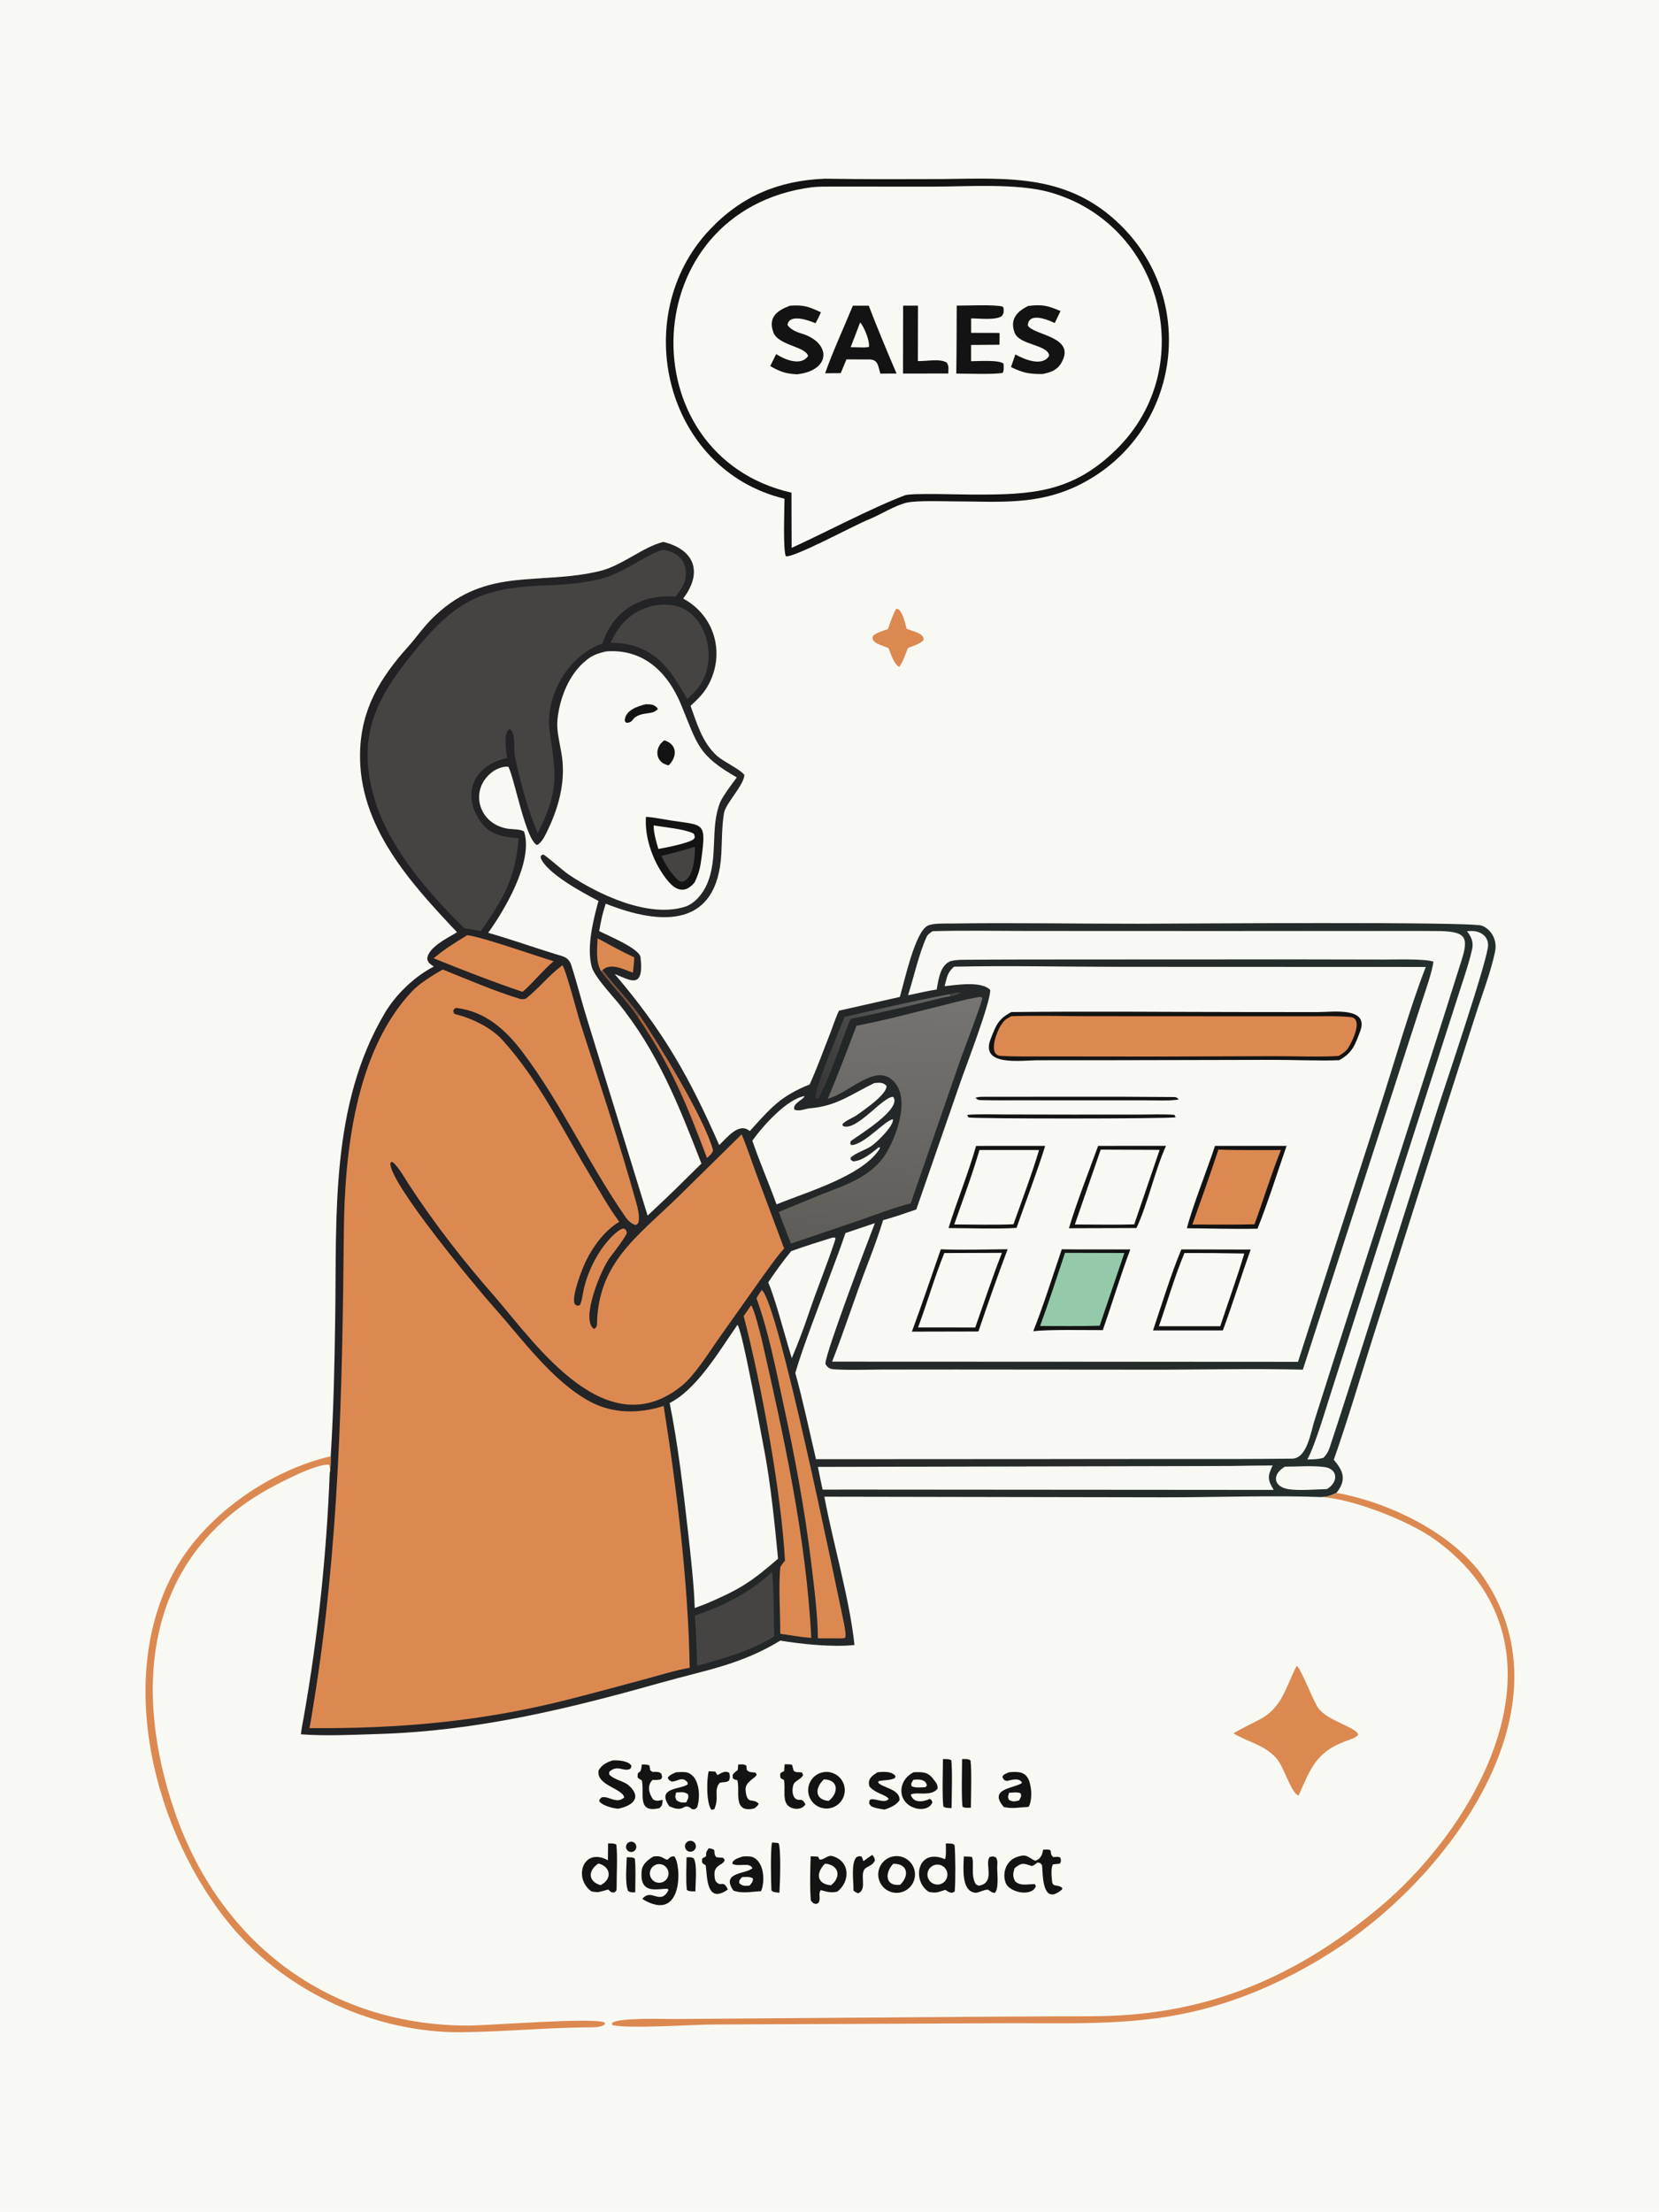
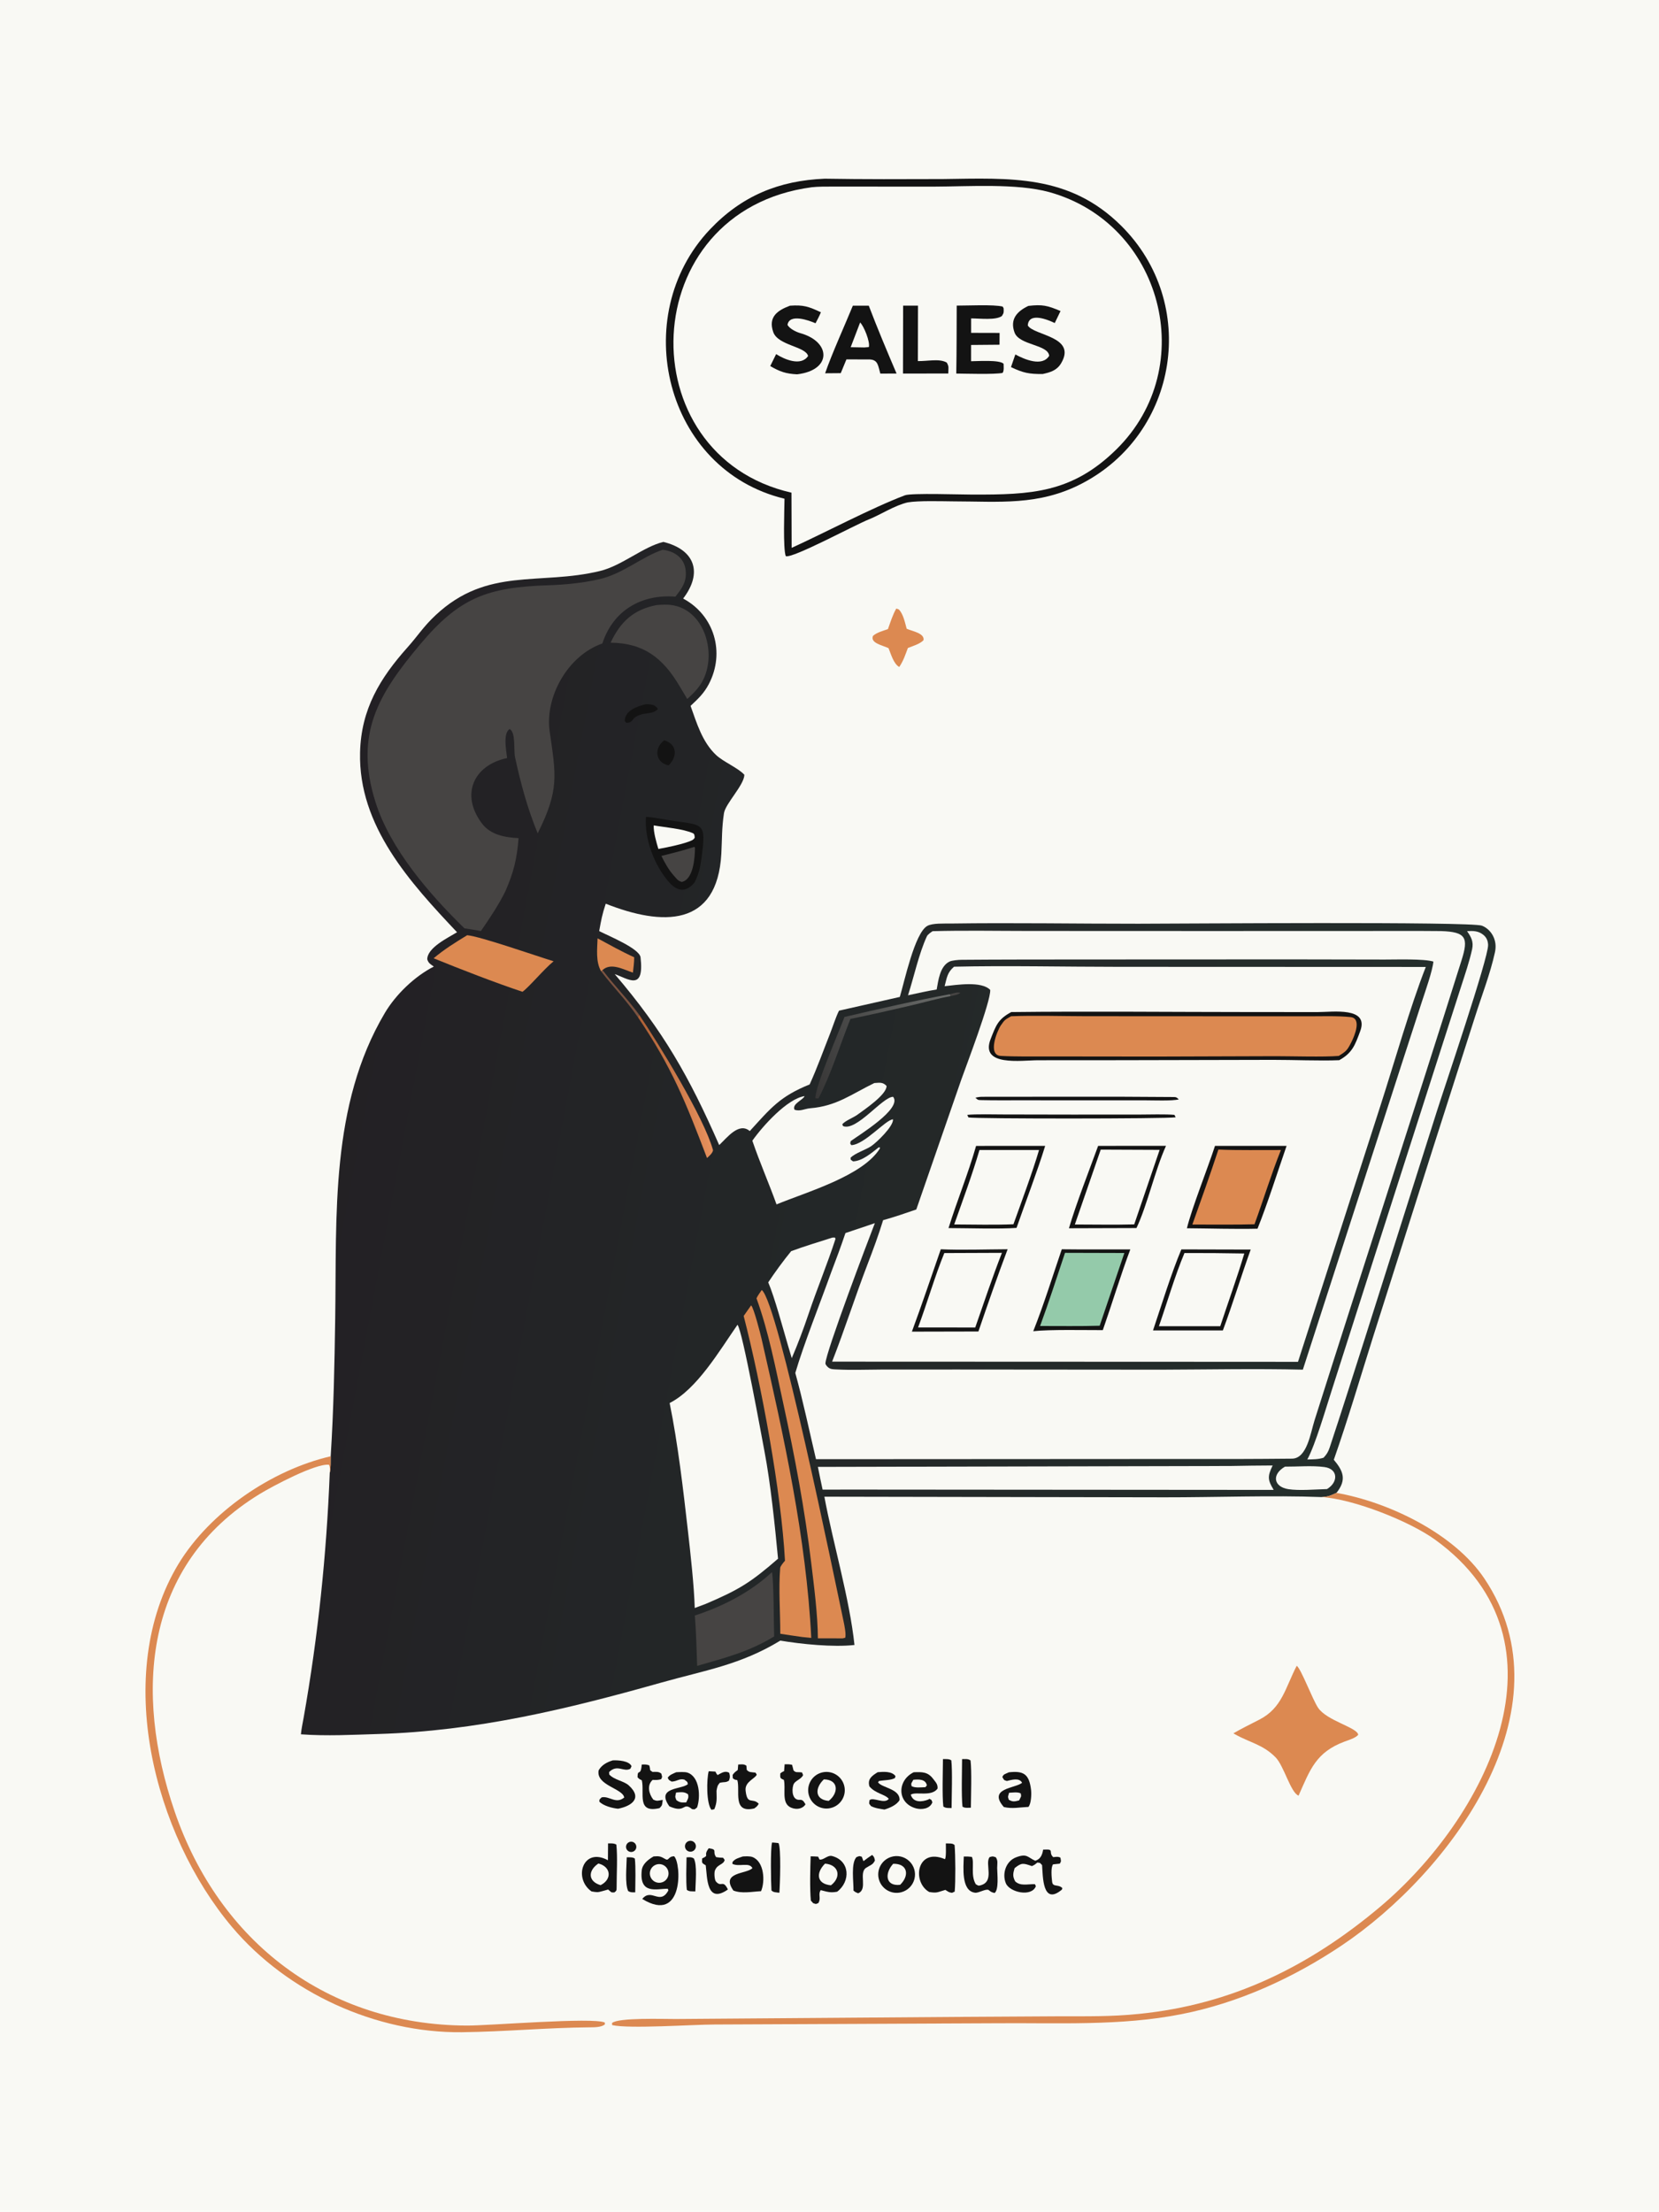
<svg xmlns="http://www.w3.org/2000/svg" width="1024" height="1365" viewBox="0 0 1024 1365">
  <path fill="#F9F9F4" d="M0 0L1024 0L1024 1365L0 1365L0 0Z" />
  <defs>
    <linearGradient id="gradient_0" gradientUnits="userSpaceOnUse" x1="181.139" y1="680.094" x2="878.712" y2="811.93">
      <stop offset="0" stop-color="#232024" />
      <stop offset="1" stop-color="#242F2C" />
    </linearGradient>
  </defs>
  <path fill="url(#gradient_0)" d="M409.487 334.462C428.945 339.257 433.877 353.47 421.663 369.419C440.911 379.723 447.698 402.716 437.535 422.162C434.51 427.951 430.92 431.273 426.242 435.652C430.09 446.349 433.418 457.866 441.971 465.957C446.453 470.197 455.661 473.962 459.452 478.182C459.325 484.496 447.772 495.971 446.865 501.867C445.457 511.02 445.692 518.512 445.239 526.862C442.763 572.516 408.711 571.518 373.882 557.747C371.735 564.236 371.038 567.919 369.845 574.66C375.978 577.767 394.747 585.452 395.371 590.852C397.826 612.122 387.603 603.982 379.434 601.209C409.404 636.351 425.307 664.316 443.914 706.706C448.775 702.153 456.129 692.366 462.791 698.076C475.855 683.737 481.371 676.74 499.753 669.278C504.413 659.043 508.191 648.435 512.32 637.988C513.985 633.773 515.923 627.636 517.869 623.764L555.402 615.287C558.249 605.827 564.59 575.811 572.365 571.458C575.591 569.651 582.872 570.038 586.592 569.984C625.252 569.427 663.999 570.126 702.666 570.101C726.963 570.086 907.944 568.652 914.746 571.32C918.099 572.636 920.772 575.493 922.099 578.811C923.28 581.766 923.396 584.735 922.719 587.825C919.838 600.962 914.612 614.369 910.536 627.231L884.692 708.017L847.424 825.385C839.597 850.261 831.881 876.423 823.281 900.937C829.245 908.011 831.303 913.363 824.907 921.371C821.122 923.078 819.977 923.724 815.692 923.958C785.498 922.8 749.602 924.152 718.868 924.107L508.832 923.727C514.112 952.2 524.365 986.519 527.418 1015.25C514.247 1016.72 494.662 1014.73 481.653 1012.55C456.815 1027.64 435.218 1030.82 407.919 1038.53C349.895 1054.91 294.077 1068.36 233.449 1070.19C217.594 1070.67 201.751 1071.55 185.736 1070.38C186.046 1067.01 186.852 1063.32 187.449 1059.94C196.299 1009.95 201.535 959.739 203.539 908.969C204.218 906.655 204.086 901.423 204.117 898.787C205.936 870.23 206.472 842.2 206.902 813.624C207.859 749.92 203.784 682.136 237.531 625.196C244.307 613.763 255.886 602.617 267.777 596.539C265.616 594.992 264.544 594.574 263.72 592.083C263.726 584.855 276.448 578.838 282.103 575.363C253.134 544.692 221.169 509.792 222.246 464.428C222.882 437.658 234.563 418.542 251.56 399.51C258.025 392.272 261.233 386.842 268.833 379.715C300.867 349.675 333.035 361.49 370.457 352.375C383.89 349.103 397.266 337.313 409.487 334.462Z" />
-   <path fill="#DC8951" d="M347.12 595.757C349.13 597.836 356.668 626.719 358.257 631.639C370.184 668.551 382.448 705.41 392.865 742.783C393.763 746.004 394.695 750.071 394.243 753.435C393.936 755.279 393.799 755.106 392.501 756.037C390.111 755.629 387.677 753.388 386.302 751.415C363.285 718.36 346.562 680.993 322.187 648.862C312.007 635.443 299.589 624.452 282.303 622.149C280.816 621.95 280.782 622.471 279.855 623.426C279.943 624.504 279.769 625.646 281.233 626.002C291.299 628.449 303.097 634.154 310.094 641.857C332.571 666.6 347.32 697.363 364.5 725.767C370.307 735.367 375.501 745.015 382.242 754.052C373.334 759.438 366.252 768.911 361.744 778.132C359.311 783.107 352.845 799.535 354.616 804.663C356.492 806.177 355.45 805.868 357.843 805.629C359.379 802.699 359.692 798.088 360.551 794.624C362.785 785.616 367.089 776.449 372.634 769.016C374.959 765.9 381.027 758.749 384.907 758.188C386.83 759.326 386.136 758.533 386.935 760.75C386.794 762.609 379.028 772.818 376.747 775.706C371.221 782.703 357.938 814.761 366.692 820.206C367.697 819.6 368.462 818.738 368.483 817.456C369.085 779.866 392.689 763.694 417.522 739.69L457.755 700.112C460.656 706.715 464.136 717.241 466.728 724.272L483.989 770.55C478.371 776.904 473.115 784.618 468.127 791.532L443.155 826.785C437.32 835.173 428.755 848.793 421.059 855.085C374.761 892.936 331.63 830.912 305.994 800.936C286.539 778.87 268.097 755.251 252.068 730.568C250.014 727.405 244.894 718.364 241.853 717.021L240.959 717.828C239.989 729.778 294.042 794.707 305.128 807.134C322.315 826.401 340.976 852.525 364.159 865.005C378.404 872.672 394.678 872.531 409.627 867.723C417.713 918.599 424.913 977.895 425.696 1029.31C417.284 1030.75 406.413 1034.1 398.012 1036.37C381.949 1040.71 366 1045.04 349.867 1049.12C296.492 1062.64 245.749 1066.96 190.964 1066.57C192.013 1061.81 192.694 1056.79 193.489 1051.96C209.353 955.183 211.311 858.314 212.227 760.361C212.678 712.18 219.095 649.201 254.299 611.843C259.191 606.653 267.027 602.006 273.242 598.355C287.587 604.068 306.142 612.105 321.136 616.534C321.881 616.754 324 616.804 324.7 616.245C333.084 609.552 338.191 602.444 347.12 595.757Z" />
  <path fill="#F9F9F4" d="M588.869 596.63C621.348 595.868 657.444 596.712 690.193 596.708L880.056 596.779C870.489 621.068 860.432 656.503 852.11 682.255L801.175 840.5L775 840.474L513.615 840.368C521.347 820.667 527.855 800.109 535.466 780.311C538.852 771.503 542.36 762.028 545.093 753.056C551.925 751.194 558.875 748.761 565.575 746.463L593.284 666.504C596.406 657.665 611.585 618.037 611.209 610.967C605.799 605.317 590.27 607.898 583.061 608.656C584.475 603.293 584.678 600.227 588.869 596.63Z" />
  <path fill="#131313" d="M624.216 624.625C673.031 624.068 723.133 624.6 772.046 624.615L813.34 624.639C822.533 624.648 845.241 621.217 839.559 636.465C836.415 644.905 834.784 649.808 826.626 654.327C814.945 654.827 797.955 654.103 785.711 654.127L691.182 654.334L640.909 654.366C630.366 654.364 604.696 658.44 611.483 641.202C614.761 632.875 615.991 629.004 624.216 624.625Z" />
  <path fill="#DC8951" d="M624.102 627.212C637.999 626.604 655.82 627.173 670.094 627.182L761.272 627.231L808.248 627.246C816.468 627.236 825.533 626.911 833.602 627.725C840.713 628.443 835.971 639.508 834.248 642.927C831.602 648.176 831.077 648.737 826.338 651.681C817.554 652.46 796.85 651.846 787.41 651.853L712.994 652.092L647.686 652.019C637.893 651.991 627.27 652.221 617.712 651.677C609.459 651.207 615.342 636.414 617.761 632.833C620.193 629.233 620.497 629.271 624.102 627.212Z" />
  <path fill="#131313" d="M749.948 707.201L794.126 707.219C788.578 723.216 782.382 742.882 776.186 758.323C762.374 758.643 746.578 758.15 732.611 758.048C735.655 745.564 745.491 720.93 749.948 707.201Z" />
  <path fill="#DC8951" d="M752.039 709.488C764.139 709.999 778.367 709.719 790.627 709.765C784.591 724.852 779.904 740.341 774.323 755.598C761.754 755.935 748.59 755.765 735.966 755.76C741.483 740.307 746.905 725.072 752.039 709.488Z" />
  <path fill="#131313" d="M729.185 771.103L771.979 771.206C766.06 787.648 760.842 804.902 754.795 821.115L711.683 821.121C716.871 805.712 723.03 785.658 729.185 771.103Z" />
  <path fill="#F9F9F4" d="M731.101 773.338C743.492 773.31 755.635 773.39 768.023 773.63C763.864 787.718 757.833 804.349 753.188 818.514L715.33 818.521C720.38 804.003 725.179 787.404 731.101 773.338Z" />
  <path fill="#131313" d="M602.48 707.23L645.116 707.219C640.275 722.999 632.988 741.891 627.443 757.826C617.285 758.615 596.153 757.96 585.464 757.946C590.749 740.982 597.58 724.434 602.48 707.23Z" />
  <path fill="#F9F9F4" d="M604.559 709.763L641.343 709.756C637.526 722.883 630.205 742.531 625.536 755.586C614.031 756.08 600.654 755.745 588.973 755.695C594.215 740.849 600.204 724.775 604.559 709.763Z" />
  <path fill="#131313" d="M655.375 771.029C669.386 771.201 683.638 771.089 697.67 771.112C691.708 786.968 686.371 804.722 680.701 820.923C669.767 820.955 647.789 820.438 637.758 821.597C644.063 805.839 649.846 787.274 655.375 771.029Z" />
  <path fill="#94CAAA" d="M657.368 773.226L693.995 773.326L678.76 818.212C666.931 818.582 653.901 818.361 641.981 818.381C647.393 803.718 652.389 788.102 657.368 773.226Z" />
  <path fill="#131313" d="M677.81 707.208L719.706 707.184C712.871 722.297 708.184 743.756 701.47 757.928L659.79 758.056C664.18 743.082 672.348 722.203 677.81 707.208Z" />
  <path fill="#F9F9F4" d="M679.411 709.524L715.775 709.675L700.086 755.662C688.349 755.993 675.277 755.726 663.438 755.727L679.411 709.524Z" />
  <path fill="#131313" d="M580.701 771.024C592.817 771.616 609.487 771.056 621.945 771.009C615.791 787.305 609.521 805.293 603.915 821.761L562.86 821.851C569.023 805.197 574.845 787.829 580.701 771.024Z" />
  <path fill="#F9F9F4" d="M582.865 773.362L618.425 773.226C612.594 788.168 607.234 804.142 601.954 819.307L566.67 819.271C572.116 804.701 577.158 787.259 582.865 773.362Z" />
  <path fill="#131313" d="M597.031 688.076C601.799 687.51 614.16 687.809 619.534 687.818L661.988 687.897L703.416 687.879C708.783 687.871 719.919 687.55 724.924 688.075L725.662 689.576C720.236 690.542 601.733 690.555 597.765 689.656L597.031 688.076Z" />
  <path fill="#131313" d="M602.068 677.497C603.274 677.156 604.944 676.919 606.212 676.92C645.337 676.939 684.482 676.712 723.603 677.059C725.923 677.079 725.981 677.033 727.605 678.492C723.807 679.576 711.429 679.093 706.89 679.093L669.82 679.084L627.825 679.072C620.636 679.073 613.292 679.139 606.111 678.973C603.45 678.911 603.77 678.969 602.068 677.497Z" />
  <path fill="#F9F9F4" d="M575.658 574.702C594.838 574.159 615.535 574.558 634.852 574.564L743.996 574.606L840.432 574.582C856.756 574.583 873.12 574.481 889.438 574.641C904.979 575.11 906.49 578.815 902.16 592.559C872.293 687.354 841.423 781.848 811.389 876.587C808.894 884.455 806.753 900.176 797.46 900.254C786.162 900.35 774.828 900.456 763.524 900.47L696.267 900.478L503.661 900.587C499.594 883.349 495.6 864.282 490.888 847.364C496.031 829.8 506.474 803.574 512.897 785.628C516.046 777.344 519.018 769.431 521.844 761.014L539.992 754.914C535.453 766.553 509.843 834.233 509.486 841.403C509.447 842.189 510.478 843.277 511.047 843.796C512.545 845.164 514.457 845.088 516.379 845.191C525.381 845.676 534.557 845.291 543.584 845.264L590.529 845.235L716.672 845.339C745.378 845.252 775.564 844.635 804.171 845.324L865.217 656.547L877.746 617.927C879.714 611.881 884.224 599.151 884.746 593.466C878.77 591.642 861.699 592.238 854.676 592.219L797.37 592.113L662.869 592.172C639.764 592.207 616.652 592.181 593.55 592.371C591.652 592.387 587.587 592.702 585.982 593.508C580.129 596.448 579.183 605.088 578.151 610.692C572.353 611.611 566.234 613.034 560.463 614.264C564.128 602.903 567.166 588.561 572.101 577.877C572.623 576.747 574.567 575.404 575.658 574.702Z" />
-   <path fill="#F9F9F4" d="M373.985 402.052C397.004 400.161 412.112 414.868 420.348 434.796C430.803 460.092 430.716 465.929 454.782 479.813C452.143 483.386 445.969 491.555 444.504 495.18C438.119 510.977 443.538 529.577 436.294 545.853C433.75 551.57 428.947 557.655 422.804 559.613C400.46 566.737 369.371 552.197 350.888 539.665C347.03 537.049 337.34 528.24 335.209 527.321L333.823 528.187L333.767 529.609C337.968 539.416 360.058 551.126 369.402 556.036C366.143 567.927 362.067 584.203 365.14 596.336C366.697 602.487 376.639 612.975 381.105 618.43C405.846 648.654 419.015 682.269 432.949 718.12L420.912 729.985C414.012 736.879 406.831 743.558 399.73 750.25L362.763 630.234C359.183 618.856 356.313 607.225 352.674 595.841C350.993 590.583 347.66 590.341 342.637 588.787C328.856 584.523 315.192 579.655 301.306 575.706C310.494 563.064 329.444 532.098 323.527 513.366C322.426 511.758 315.858 511.803 313.792 511.514C295.344 508.939 289.053 487.244 304.239 476.135C306.384 474.565 310.973 472.675 313.813 473.256C317.636 480.783 324.444 518.212 331.414 521.511C334.642 520.274 337.249 514.078 338.692 511.003C345.586 496.343 349.498 480.041 346.363 463.897C345.248 457.269 343.39 450.552 344.122 443.759C345.539 430.628 351.209 416.206 361.652 407.652C365.779 404.271 368.939 403.275 373.985 402.052Z" />
  <path fill="#131313" d="M398.701 504.139C403.48 504.412 409.589 505.693 413.972 506.364C434.37 509.487 435.955 507.171 433.024 529.323C432.196 535.583 431.55 538.689 428.749 544.583C423.294 551.207 417.803 550.209 412.474 543.923C403.711 533.584 397.732 517.754 398.701 504.139Z" />
  <path fill="#464443" d="M428.586 522.664L428.975 523.256C428.916 529.227 428.039 542.851 420.785 544.318C418.021 543.399 417.977 542.618 415.783 540.264C412.709 536.84 410.259 532.362 408.228 528.267C415.19 526.507 421.758 524.895 428.586 522.664Z" />
  <path fill="#F9F9F4" d="M403.494 509.42C409.859 510.553 421.932 511.521 427.798 514.291C428.766 514.748 428.703 516.028 428.815 516.986C427.985 518.498 426.796 518.733 425.156 519.428C419.558 521.447 412.208 522.866 406.374 523.962C405.165 519.917 403.306 513.578 403.494 509.42Z" />
  <path fill="#131313" d="M409.998 456.896C417.981 459.277 418.27 466.855 412.73 472.35C404.54 470.826 403.429 461.728 409.998 456.896Z" />
  <path fill="#131313" d="M398.65 434.631C401.708 434.635 404.389 434.779 406.089 437.567C402.537 441.592 396.844 438.918 391.494 443.094C389.708 445.253 389.317 446.142 386.451 446.046L385.603 444.885C385.757 438.412 393.499 435.871 398.65 434.631Z" />
  <path fill="#464443" d="M409.056 339.31C416.14 340.081 422.437 344.3 423.219 351.987C423.949 359.167 420.993 362.95 416.885 368.255C395.901 366.569 378.422 376.769 371.801 397.132C350.133 404.72 336.283 430.425 339.273 451.335C343.135 478.348 345.348 487.413 331.892 514.317C325.56 498.958 321.431 483.604 317.913 467.407C316.938 462.921 318.491 452.129 314.6 449.944C310.284 452.47 312.549 463.548 313.001 467.85C292.427 472.167 283.939 490.343 297.542 508.316C302.781 515.239 311.707 516.891 320.088 517.274C319.083 530.034 317.047 538.41 311.978 549.976C307.825 558.478 302.167 566.862 296.805 574.646C293.754 573.989 289.81 573.461 286.661 572.951C265.012 551.813 240.883 523.954 231.764 495.013C218.538 453.04 233.631 428.348 259.137 397.918C283.473 368.886 300.56 362.443 338.593 361.202C348.659 360.874 359.387 359.851 369.19 357.616C384.018 354.594 396.437 343.383 409.056 339.31Z" />
  <path fill="#F9F9F4" d="M455.209 817.619C458.255 820.956 470.39 888.046 471.869 895.767C475.647 915.501 478.322 941.804 480.241 961.994C463.305 976.719 456.061 981.186 435.508 989.927L428.819 992.424C428.447 978.868 426.153 958.394 424.604 944.772C421.73 919.496 418.427 890.825 413.325 865.917C430.153 857.438 444.063 833.659 455.209 817.619Z" />
  <defs>
    <linearGradient id="gradient_1" gradientUnits="userSpaceOnUse" x1="539.954" y1="767.2" x2="546.083" y2="614.171">
      <stop offset="0" stop-color="#5E5D58" />
      <stop offset="1" stop-color="#767472" />
    </linearGradient>
  </defs>
-   <path fill="url(#gradient_1)" d="M604.024 615.405C605.756 615.226 605.026 615.003 606.337 615.892C606.31 618.387 594.841 648.256 592.874 653.832L562.126 742.698C553.255 744.837 539.422 750.069 530.602 753.131L488.2 767.544L480.661 748.022L507.191 737.083C520.8 731.716 537.465 726.598 546.468 712.546C553.23 701.992 563.715 674.692 548.972 665.238C538.518 658.534 523.58 674.38 511.826 677.86L510.907 678.127C517.523 662.616 522.699 648.764 528.645 633.039C545.536 629.876 561.697 625.483 578.354 621.381C586.641 619.341 595.687 616.738 604.024 615.405Z" />
  <path fill="#F9F9F4" d="M759.543 904.777C768.172 904.563 776.886 904.543 785.524 904.462C782.268 911.24 782.419 913.368 786.179 919.533L533.167 919.341L507.736 919.352C506.709 914.681 505.772 910.023 504.829 905.336L759.543 904.777Z" />
  <path fill="#F9F9F4" d="M539.676 668.424C542.939 668.21 544.942 667.767 547.217 670.222C547.362 675.568 533.452 684.888 529.231 687.982C526.745 689.804 521.765 691.628 519.868 693.887L520.39 695.011C528.742 698.32 544.721 676.914 551.265 676.928C557.158 684.2 529.989 700.645 525.094 704.276C524.742 706.15 524.53 705.365 525.481 706.763C533.737 706.388 546.691 690.993 551.191 690.831C551.59 695.051 541.239 704.98 537.809 707.338C534.483 709.625 527.658 711.701 524.973 714.585L525.132 715.77L526.523 716.766C532.132 716.625 537.972 711.591 542.269 708.199L542.951 708.039L543.16 708.718C532.73 725.727 498.091 735.579 479.298 743.336C474.589 730.178 468.988 717.566 464.379 704.018C470.644 695.108 485.914 678.07 496.62 676.5C495.771 678.874 488.685 681.228 490.405 684.907C493.928 686.088 496.621 684.272 500.13 683.989C516.366 682.678 525.57 675.287 539.676 668.424Z" />
  <path fill="#F9F9F4" d="M905.536 574.687C909.297 574.448 912.582 574.494 915.653 577.027C917.589 578.624 918.424 580.713 918.516 583.183C918.808 591.086 891.367 671.663 886.974 685.589L842.365 826.302C835.222 848.594 828.134 871.075 820.755 893.297C819.861 895.989 818.9 897.627 816.932 899.686C813.598 900.748 810.421 900.651 806.924 900.761C811.964 891.449 818.235 869.7 821.877 858.456L849.302 772.619L889.909 646.004L901.847 608.881C904.239 601.44 906.977 593.487 908.644 585.851C909.668 581.159 908.056 578.344 905.536 574.687Z" />
  <path fill="#DC8951" d="M463.635 805.627C465.33 807.348 469.38 823.265 470.067 826.269C483.753 886.146 497.704 949.464 500.736 1010.88L495.179 1010.33C490.65 1009.72 486.138 1009.01 481.622 1008.32C481.644 995.497 480.52 980.554 481.563 967.737C481.661 966.534 483.652 964.257 484.521 963.249C482.222 920.613 469.947 854.542 459.028 812.177L463.635 805.627Z" />
  <path fill="#DC8951" d="M470.18 796.162C480.223 803.557 515.149 974.531 520.696 1000.7C521.149 1002.83 522.362 1008.65 521.704 1010.79L520.167 1011.16L504.836 1011.13C504.731 996.454 502.512 979.486 500.748 964.826C496.768 931.731 490.555 898.699 483.454 866.143C478.786 844.743 474.434 821.828 466.936 801.308C467.545 799.828 469.227 797.556 470.18 796.162Z" />
  <path fill="#464443" d="M405.367 373.423C407.425 373.29 409.64 373.135 411.66 373.191C435.408 373.841 444.036 405.742 431.969 423.037C429.592 426.443 427.217 428.597 424.197 431.407L419.397 423.352C409.214 406.187 397.358 396.828 376.88 396.653C382.967 383.713 391.049 376.156 405.367 373.423Z" />
  <path fill="#464443" d="M476.49 970.273C477.688 976.617 477.515 1001.74 477.844 1009.96C462.241 1019.47 447.683 1023.15 430.315 1028.14C429.961 1017.93 429.69 1007.21 428.888 997.057C445.951 991.541 463.37 982.611 476.49 970.273Z" />
  <path fill="#F9F9F4" d="M513.761 763.824L515.337 763.774L515.701 764.631C510.691 780.082 504.28 795.457 499.09 810.893C496.03 819.992 492.481 829.459 488.7 838.248L486.346 830.297C483.267 819.83 478.187 800.855 474.186 791.437C478.225 785.327 483.727 777.799 488.347 772.188C496.549 769.162 505.396 766.491 513.761 763.824Z" />
  <path fill="#DC8951" d="M288.353 577.202C296.416 577.888 331.006 589.993 341.701 593.276C335.719 598.147 326.424 609.369 322.492 612.106C306.41 606.778 283.425 597.895 267.65 591.426C274.166 585.912 281.094 581.628 288.353 577.202Z" />
  <path fill="#F9F9F4" d="M793.13 905.181C801.008 905.237 809.757 904.412 817.456 905.425C825.994 906.548 826.184 914.77 819.067 919.028C812.167 919.213 801.699 920.106 795.205 919.078C786.231 917.657 784.668 910.114 793.13 905.181Z" />
  <defs>
    <linearGradient id="gradient_2" gradientUnits="userSpaceOnUse" x1="497.019" y1="657.471" x2="589.617" y2="626.762">
      <stop offset="0" stop-color="#373636" />
      <stop offset="1" stop-color="#6A6C6A" />
    </linearGradient>
  </defs>
  <path fill="url(#gradient_2)" d="M586.353 613.602L586.795 614.769C579.125 616.143 569.97 618.779 562.254 620.567C549.806 623.451 537.445 626.317 524.913 628.857C518.633 644.545 512.998 662.978 505.186 677.95L503.261 677.869C503.142 670.355 517.661 637.262 521.257 627.625C541.64 622.882 565.926 617.309 586.353 613.602Z" />
  <defs>
    <linearGradient id="gradient_3" gradientUnits="userSpaceOnUse" x1="402.025" y1="671.574" x2="430.812" y2="666.373">
      <stop offset="0" stop-color="#AC5F35" />
      <stop offset="1" stop-color="#E6905C" />
    </linearGradient>
  </defs>
  <path fill="url(#gradient_3)" d="M394.336 626.014C406.489 643.967 434.682 689.912 440.125 709.921C439.625 711.971 437.977 713.172 436.398 714.727C423.301 680.308 414.785 658.877 393.855 627.97L394.336 626.014Z" />
  <path fill="#DC8951" d="M368.844 579.125C376.162 583.062 383.919 587.421 391.453 590.802C391.451 594.014 391.019 597.101 390.661 600.294C384.591 598.274 377.133 593.955 371.899 598.688L371.094 599.553C367.617 593.685 368.62 585.915 368.844 579.125Z" />
  <path fill="#7B5341" d="M371.094 599.553L371.899 598.688C379.022 608.093 386.893 615.922 394.336 626.014L393.855 627.97C385.903 616.38 379.125 610.048 371.094 599.553Z" />
  <path fill="#464443" d="M586.353 613.602C588.68 612.999 590.482 612.273 592.799 612.697C591.43 614.014 588.768 614.326 586.795 614.769L586.353 613.602Z" />
  <path fill="#131313" d="M509.091 110.287C532.911 110.69 557.977 110.593 581.997 110.505C623.581 109.957 659.949 107.508 692.012 139.303C740.233 187.121 727.435 267.627 667.526 298.563C641.003 312.259 616.537 309.466 588.333 309.427C580.872 309.365 567.13 308.922 560.293 310.066C552.465 311.765 543.052 317.919 536.161 320.615C528.304 323.688 489.107 344.84 485.005 343.255C483.249 338.585 484.153 314.157 484.231 307.799C410.363 290.03 387.601 195.048 438.14 141.666C457.857 120.84 480.84 111.441 509.091 110.287Z" />
  <path fill="#F9F9F4" d="M501.105 115.552C505.224 115.118 509.304 115.168 513.443 115.154L576.325 115.181C597.912 115.125 627.432 113.039 647.625 118.556C717.237 137.847 740.818 226.243 689.207 277.222C661.635 304.456 636.21 305.309 600.333 305.243C593.69 305.272 562.559 304.182 558.574 305.685C538.064 313.42 508.525 329.128 488.63 338.122L488.519 304.062C387.455 281.1 391.473 130.057 501.105 115.552Z" />
  <path fill="#131313" d="M526.409 188.663L536.247 188.673C541.526 202.541 547.563 216.907 553.394 230.551L543.374 230.574C541.953 225.843 542.097 222.1 536.833 221.839L522.446 221.815L518.943 230.303L509.3 230.382C513.409 218.455 521.406 200.861 526.409 188.663Z" />
  <path fill="#F9F9F4" d="M530.897 199.036C533.153 201.103 537.215 211.052 536.271 214.216L533.5 214.438L525.072 214.287L530.897 199.036Z" />
  <path fill="#131313" d="M590.517 188.617C597.394 188.648 612.95 187.826 618.893 189.207L619.473 190.257C619.561 192.781 619.695 193.022 618.401 195.05C614.578 197.753 605.018 196.525 599.421 196.506L599.414 205.43L616.994 205.476L616.945 212.753L599.397 212.905L599.394 222.947C603.616 222.92 617.011 221.961 619.456 224.507C619.483 226.325 619.826 228.82 618.823 230.165C613.548 231.17 596.182 230.598 590.249 230.551C590.491 216.625 590.457 202.556 590.517 188.617Z" />
  <path fill="#131313" d="M487.602 188.669C495.956 188.096 499.051 189.148 506.691 192.732C505.705 195.134 504.572 197.221 503.376 199.515C499.369 197.754 487.164 193.285 486.075 200.54C487.446 202.936 491.414 204.89 494.004 205.616C513.152 210.983 513.485 228.55 491.964 231.021C484.967 230.663 481.363 229.369 475.423 225.926L479.059 218.555C484.187 221.809 494.382 226.252 498.783 219.73C497.382 213.766 480.176 213.294 477.274 204.938C474.048 195.65 479.789 191.59 487.602 188.669Z" />
  <path fill="#131313" d="M634.737 188.801C643.412 187.794 646.565 188.547 654.6 191.971L651.032 199.369C646.888 197.382 634.935 192.337 634.392 200.859C637.955 207.145 664.908 207.567 654.93 224.254C652.304 228.647 648.258 229.811 643.601 230.831C635.22 230.899 631.552 230.177 624.017 226.563L626.705 218.764C632.245 221.778 643.304 226.555 647.597 219.604C646.954 212.517 629.103 213.18 626.203 205.188C623.193 196.892 627.895 192.084 634.737 188.801Z" />
  <path fill="#131313" d="M557.442 188.628L566.621 188.639L566.551 222.858C572.865 222.94 579.923 221.182 584.38 223.775C585.895 226.418 585.339 227.097 585.315 230.513L557.363 230.561L557.442 188.628Z" />
  <path fill="#DC8951" d="M815.692 923.958C819.977 923.724 821.122 923.078 824.907 921.371C857.204 927.025 897.645 946.544 916.223 974.252C970.317 1054.93 895.05 1155.9 827.976 1200.81C798.191 1220.75 764.473 1236.17 729.259 1243.09C691.625 1250.57 652.44 1248.36 614.074 1248.71L441.099 1249.48C427.774 1249.5 388.356 1252.26 377.854 1249.85L377.761 1248.57C381.581 1245.11 409.474 1246.13 417.14 1246.09L594.751 1244.76L653.55 1244.42C670.326 1244.38 685.945 1244.71 703.061 1242.93C760.306 1237.2 807.994 1213.71 851.637 1177.03C916.674 1122.37 973.269 1013.69 885.9 950.327C870.026 938.815 835.332 925.135 815.692 923.958Z" />
  <path fill="#DC8951" d="M204.117 898.787C204.086 901.423 204.218 906.655 203.539 908.969C203.594 907.11 203.848 905.66 203.057 904.015C194.825 903.052 168.003 917.364 160.35 922.034C88.617 965.804 82.665 1044.61 107.772 1117.92C135.407 1198.62 202.289 1249.83 288.219 1250.14C301.524 1250.23 366.135 1244.85 373.307 1248.27L373.386 1249.34C371.375 1251.31 366.44 1251.2 363.671 1251.22C337.719 1251.44 310.998 1253.95 285.171 1254.24C232.161 1254.83 177.487 1229.9 143.262 1189.34C95.021 1132.17 69.219 1032.97 110.181 965.185C129.676 933.155 167.693 907.224 204.117 898.787Z" />
  <path fill="#DC8951" d="M800.38 1028.09C803.02 1029.82 810.015 1048.57 813.497 1053.89C818.822 1062.04 837.918 1066.17 838.339 1070.68C836.729 1072.66 832.526 1073.89 830.034 1074.82C812.205 1081.46 808.708 1092.08 801.523 1108.24C796.653 1106.44 792.539 1089.92 787.357 1084.62C779.466 1076.55 771.281 1075.54 761.988 1070.18L761.302 1069.78C765.281 1067.37 772.961 1063.57 777.375 1061.29C791.395 1054.08 793.304 1041.76 800.38 1028.09Z" />
  <path fill="#131313" d="M403.415 1145.75C406.833 1145.46 407.68 1145.63 410.691 1147.38C412.955 1148.7 412.211 1145.77 416.079 1145.64C420.601 1149.77 422.235 1187.89 396.424 1171.98C402.169 1165.01 407.265 1176.21 412.549 1166.77L412.201 1165.7C405.452 1165.62 394.473 1169.57 396.116 1154.31C396.532 1150.45 400.089 1147.64 403.415 1145.75Z" />
  <path fill="#F9F9F4" d="M404.601 1150.95C406.517 1150.13 408.728 1150.4 410.384 1151.67C412.04 1152.94 412.882 1155 412.588 1157.07C412.294 1159.13 410.909 1160.87 408.965 1161.63C406.031 1162.77 402.724 1161.35 401.533 1158.43C400.342 1155.52 401.707 1152.19 404.601 1150.95Z" />
  <path fill="#131313" d="M583.807 1137.72C586.093 1137.84 587.915 1137.46 589.208 1138.74C589.762 1145.08 589.844 1161.19 589.276 1167.46L587.628 1168.21C585.759 1167.93 585.624 1167.74 583.964 1166.69L583.504 1166.4C578.614 1167.78 578.532 1168.52 573.536 1167.69C562.734 1161.58 565.783 1139.99 583.297 1147.45C584.113 1145.98 583.802 1139.9 583.807 1137.72Z" />
-   <path fill="#F9F9F4" d="M577.15 1150.96C579.342 1150.43 581.651 1151.13 583.17 1152.8C584.689 1154.47 585.175 1156.83 584.436 1158.97C583.696 1161.1 581.851 1162.65 579.625 1163.03C576.355 1163.57 573.24 1161.43 572.574 1158.19C571.908 1154.94 573.929 1151.75 577.15 1150.96Z" />
  <path fill="#131313" d="M500.369 1145.68C501.909 1145.68 503.428 1145.79 504.965 1145.89L505.844 1147.65C508.196 1148.2 510.813 1144.78 513.559 1145.49C524.668 1148.36 525.124 1161.15 516.726 1167.52C512.507 1168.31 510.788 1167.62 506.582 1166.55C504.763 1169.17 506.992 1171.61 505.101 1174.53C503.117 1175.3 504.129 1175.22 501.952 1174.62C501.548 1174.17 501.06 1173.63 500.49 1173.01C499.776 1165.99 500.124 1152.23 500.369 1145.68Z" />
  <path fill="#F9F9F4" d="M509.242 1150.19C517.722 1150.84 519.567 1158.44 512.901 1163.57C503.984 1162.75 503.489 1155.91 509.242 1150.19Z" />
  <path fill="#DC8951" d="M553.243 375.571L554.778 376.136C557.538 378.903 558.559 384.18 559.643 388.051C563.013 389.57 570.87 390.794 570.018 395.137C567.967 397.336 563.345 398.783 560.381 399.932C558.814 404.094 557.572 407.958 555.046 411.64C551.628 409.782 549.986 403.861 548.444 400.041C545.102 398.331 536.988 397.008 538.834 392.461C541.052 390.399 545.076 389.313 548.07 388.277C549.499 384.268 551.108 379.14 553.243 375.571Z" />
  <path fill="#131313" d="M375.31 1137.7C377.142 1137.72 378.907 1137.53 380.433 1138.45C381.26 1146.03 380.581 1156.79 380.606 1164.63C380.614 1166.97 380.484 1166.91 379.206 1167.97C376.853 1167.99 377.669 1168.07 375.374 1166.17L372.019 1167.11C368.773 1168.03 368.461 1167.89 365.106 1167.34C353.661 1159.27 359.809 1139.73 375.239 1148.1L375.31 1137.7Z" />
  <path fill="#F9F9F4" d="M369.35 1150.11C377.043 1152.01 378.045 1159.78 370.704 1163.49C362.897 1161.18 362.787 1154.55 369.35 1150.11Z" />
  <path fill="#131313" d="M643.87 1141.55C651.496 1141.1 646.69 1142.93 650.078 1146.19C651.84 1146.03 652.991 1145.71 654.542 1146.5C654.899 1149 655.159 1148.27 654.176 1150.2C652.703 1150.32 651.463 1150.45 649.999 1150.64C648.461 1152.48 649.129 1158.94 649.411 1161.36C649.829 1164.95 653.067 1162.67 655.702 1165.26L655.483 1166.19C643.378 1176.42 643.737 1157.92 643.211 1151.11C641.546 1149.42 642.509 1149.88 640.306 1149.52C638.902 1150.68 638.671 1150.93 636.943 1151.71C631.58 1149.88 630.648 1149.45 626.244 1152.99C625.244 1156.4 624.943 1157.97 626.614 1161.15C629.94 1164.17 633.884 1162.8 638.793 1162.87L639.384 1164.11C636.762 1170.99 623.17 1167.93 620.845 1162.3C618.408 1156.4 620.887 1148.7 627.094 1146.32C634.039 1143.66 634.297 1146.39 639.007 1148.42C642.4 1147.36 643.366 1144.58 643.87 1141.55Z" />
  <path fill="#131313" d="M549.878 1146.1C553.802 1144.81 558.118 1145.75 561.146 1148.56C564.174 1151.37 565.436 1155.6 564.442 1159.61C563.448 1163.62 560.353 1166.77 556.363 1167.84C550.428 1169.43 544.304 1166.01 542.548 1160.12C540.792 1154.24 544.041 1148.02 549.878 1146.1Z" />
  <path fill="#F9F9F4" d="M551.312 1150.29C560.182 1150.07 561.603 1157.42 555.596 1163.26C546.446 1164.33 545.924 1156.09 551.312 1150.29Z" />
  <path fill="#131313" d="M506.714 1094.12C512.642 1092.24 518.976 1095.5 520.886 1101.42C522.797 1107.34 519.565 1113.68 513.656 1115.62C507.706 1117.58 501.302 1114.32 499.379 1108.36C497.455 1102.4 500.745 1096.01 506.714 1094.12Z" />
  <path fill="#F9F9F4" d="M508.517 1098.19C517.833 1098.32 517.648 1106.69 511.515 1111.47C502.787 1110.76 502.904 1103.5 508.517 1098.19Z" />
  <path fill="#131313" d="M378.239 1086.46C381.555 1086.3 388.332 1086.7 389.81 1090.05L389.115 1091.61C384.976 1093.96 381.045 1088.55 375.954 1093.7L376.053 1095.2C379.281 1098.62 385.05 1099.15 388.075 1101.89C397.002 1109.99 389.47 1114.75 381.502 1116.31C377.961 1115.97 372.493 1114.56 369.949 1111.94C370.091 1110.05 369.796 1110.97 371.375 1109.29C376.178 1108.26 380.106 1113.66 385.294 1109.4C384.464 1103.77 367.741 1101.92 369.505 1092.62C371.37 1089.28 374.697 1087.54 378.239 1086.46Z" />
  <path fill="#131313" d="M417.366 1093.79C419.141 1093.7 422.629 1093.47 424.246 1093.99C432 1096.47 432.491 1109.25 430.253 1115.53C428.332 1116.96 429.349 1116.71 427.174 1116.56C421.229 1111.7 423.473 1119.44 413.157 1114.83C404.593 1102.84 420.767 1104.54 424.573 1101.15C424.237 1099.31 424.264 1099.85 422.378 1098.32C419.089 1097.53 418.105 1099.43 414.555 1099.57C412.659 1098.36 412.955 1098.92 412.148 1097.16C413.36 1095.33 415.29 1094.76 417.366 1093.79Z" />
  <path fill="#F9F9F4" d="M417.308 1106.3C420.438 1106.1 422.345 1105.66 424.704 1107.42C425.194 1109.62 424.599 1110.23 423.539 1112.41C420.67 1112.52 419.648 1112.59 417.464 1110.97C416.512 1108.35 416.739 1109.33 417.308 1106.3Z" />
  <path fill="#131313" d="M458.476 1145.78C460.161 1145.66 462.959 1145.52 464.531 1146.15C471.731 1149.02 472.352 1161.16 469.754 1167.2C463.962 1167.48 457.997 1168.84 452.681 1166.81C444.534 1155.17 461.121 1156.69 464.422 1152.96C462.413 1149.09 456.412 1152.38 452.075 1150.36L452.11 1149.25C453.688 1147.11 455.868 1146.71 458.476 1145.78Z" />
-   <path fill="#F9F9F4" d="M458.001 1158.5C460.675 1158.44 462.694 1158.08 464.774 1159.34C464.664 1161.76 464.394 1161.35 462.763 1163.72C459.85 1163.97 458.502 1164.22 456.276 1162.25C456.322 1159.97 456.29 1160.7 458.001 1158.5Z" />
  <path fill="#131313" d="M563.965 1093.8C569.14 1093.59 572.705 1093.47 576.051 1097.97C577.581 1100.02 578.904 1101.14 578.686 1103.9C574.856 1109.16 565.115 1105.47 562.153 1107.66C563.763 1112.73 569.053 1112.21 573.091 1110.6L573.589 1110.18C575.356 1111.13 574.722 1110.44 575.491 1112.36C574.024 1116.42 568.868 1117.04 565.334 1116.07C553.669 1112.87 553.569 1098.92 563.965 1093.8Z" />
  <path fill="#F9F9F4" d="M563.745 1098.44C566.912 1098.12 571.328 1097.93 572.104 1101.87L571.209 1103C568.44 1103.09 564.917 1103.6 562.654 1102.37C562.237 1100.34 562.491 1100.82 563.745 1098.44Z" />
  <path fill="#131313" d="M622.708 1093.83C631.55 1092.87 635.274 1094.62 636.427 1104.81C636.721 1107.4 636.481 1113.22 634.794 1115.18C629.174 1115.43 624.874 1116.47 619.615 1115.26C609.385 1103.55 626.882 1103.76 630.873 1100.29C629.152 1096.93 624.256 1098.53 621.464 1099.19C619.288 1098.42 620.054 1098.95 618.684 1096.77C619.441 1094.86 620.399 1094.95 622.708 1093.83Z" />
  <path fill="#F9F9F4" d="M622.827 1106.47C625.099 1106.34 628.181 1105.83 630.041 1106.86C630.515 1109.09 630.244 1108.57 629.034 1111.17C626.158 1111.92 625.047 1112.14 622.661 1110.75C621.959 1108.4 622.16 1109.16 622.827 1106.47Z" />
  <path fill="#131313" d="M594.893 1145.8C596.886 1145.75 597.875 1145.81 599.857 1146.03C601.582 1149.23 598.914 1157.36 602.304 1162.91C603.183 1163.39 603.72 1163.9 604.49 1163.75C614.578 1161.78 607.545 1150.13 610.857 1146.16C612.83 1145.59 612.719 1145.61 614.679 1146.29C616.083 1148.48 615.524 1149.92 615.494 1152.95C615.552 1156.7 616.633 1166.14 613.917 1168.32C611.997 1167.86 611.711 1167.67 610.155 1166.42C608.276 1165.64 604.098 1168.4 601.884 1168.14C593.12 1167.14 594.727 1152.22 594.893 1145.8Z" />
  <path fill="#131313" d="M541.751 1093.77C545.217 1093.46 550.541 1093.07 552.726 1096.19L552.395 1097.36C549.973 1098.78 545.83 1098.59 542.473 1099.22L541.974 1100.06C544.448 1103.47 555.515 1103.97 555.248 1110.96C553.508 1114.01 549.149 1115.85 545.906 1116.81C542.884 1116.29 540.303 1116.07 537.595 1114.67C536.145 1112.66 536.419 1113.66 536.708 1111.03C538.974 1108.87 545.863 1113.72 548.592 1110.22C546.513 1107.45 540.346 1106.97 536.655 1102.55C535.312 1098.01 538.145 1095.99 541.751 1093.77Z" />
  <path fill="#131313" d="M455.659 1089.02C457.674 1088.96 459.13 1088.62 460.702 1089.75L460.927 1092.31C462.372 1094 463.623 1093.68 466.308 1094.02L467.093 1095.24C466.23 1097.73 459.624 1099.56 460.211 1105.07C461.211 1114.45 464.523 1109.18 468.327 1113.24C467.276 1114.94 467.232 1114.87 465.597 1116.11C451.777 1119.44 457.07 1104.93 455.092 1098.65C453.51 1098.35 453.509 1098.47 452.3 1097.46L452.208 1095.43C453.314 1093.95 453.467 1093.85 454.974 1092.71L455.367 1092.41L455.659 1089.02Z" />
  <path fill="#131313" d="M484.316 1088.87C486.395 1088.81 486.828 1088.83 488.874 1089.17C489.236 1090.35 489.494 1091.45 489.782 1092.65C491.329 1094.28 491.903 1093.49 495.043 1093.92L495.708 1095.57C494.374 1098.4 490.506 1098.88 489.646 1101.71C488.602 1105.16 489.071 1111.13 493.595 1110.81C495.686 1110.66 496.199 1112.06 497.188 1113.59C495.035 1117.08 489.899 1116.99 487 1114.9C482.503 1111.66 485.087 1103.72 483.839 1098.49C481.131 1097.47 481.614 1096.98 481.622 1094.5C482.42 1093.82 482.999 1093.5 483.97 1093.1L484.316 1088.87Z" />
  <path fill="#131313" d="M396.116 1089.05C398.36 1088.96 398.582 1088.9 400.699 1089.51C401.098 1090.5 401.212 1091.47 401.317 1092.54L402.715 1093.58C404.955 1093.59 406.534 1093.28 408.183 1094.62C408.75 1096.99 408.928 1096.22 408.08 1098.11C405.906 1098.68 405.119 1098.56 402.829 1098.52C399.173 1101.74 400.521 1107.25 403.246 1110.69C405.768 1111.84 406.015 1111.3 409.071 1110.86C408.632 1113.93 408.959 1114.06 407.125 1115.92C392.7 1119.33 397.975 1106.67 396.162 1098.76C394.641 1098.01 394.667 1098.09 393.511 1096.88C393.515 1091.13 395.484 1096.9 396.116 1089.05Z" />
  <path fill="#131313" d="M437.475 1140.7C443.246 1141.51 439.458 1142.57 442.019 1146.17C443.738 1146.49 444.571 1146.51 446.328 1146.57L447.286 1147.89C446.701 1150.82 443.092 1150.51 441.553 1153.85C440.611 1155.09 440.972 1160.13 441.877 1161.19C445.311 1165.22 446.138 1159.63 449.289 1166.15C436.034 1175.46 436.554 1158.61 435.612 1151.24C432.928 1149.73 433.28 1149.67 433.402 1146.98C438.333 1144.74 433.7 1145.6 437.475 1140.7Z" />
  <path fill="#131313" d="M437.445 1093.17L441.599 1093.4C442.126 1094.49 442.134 1094.64 442.931 1095.53C445.335 1094.24 447.62 1092.57 450.109 1094.17C450.657 1096.45 450.69 1096.74 449.951 1098.96C447.789 1100.36 447.272 1099.57 444.25 1100.32C442.726 1102.11 442.714 1102.89 442.264 1105.2C442.301 1110.07 442.744 1112.14 440.904 1116.6L439.13 1116.97C435.879 1113.06 436.151 1097.86 437.445 1093.17Z" />
  <path fill="#131313" d="M593.833 1085.68C595.755 1085.67 597.574 1085.39 599.055 1086.5C599.848 1093.18 599.322 1108.35 599.264 1115.66C597.494 1115.69 595.408 1116 594.089 1115.02C593.346 1108.2 593.811 1093.11 593.833 1085.68Z" />
  <path fill="#131313" d="M538.327 1144.83C539.675 1146.13 539.633 1146.45 540.036 1148.25C538.728 1151.04 537.195 1151.05 534.586 1152.77C529.793 1155.95 535.869 1166.05 529.653 1168.49C528.128 1167.85 528.072 1167.89 526.809 1166.85C526.924 1161.45 525.103 1149.95 528.658 1146.16C530.928 1145.42 529.867 1145.38 531.937 1145.94L532.947 1148.67C534.836 1147.18 536.343 1146.15 538.327 1144.83Z" />
  <path fill="#131313" d="M476.582 1137.14C477.901 1137.2 479.167 1137.36 480.477 1137.51C482.259 1139.78 481.431 1163.95 481.054 1168.17C478.918 1167.84 477.367 1168.03 476.175 1166.72C475.878 1162.23 475.455 1140.46 476.582 1137.14Z" />
  <path fill="#131313" d="M582.024 1085.65C583.75 1085.69 585.923 1085.48 587.187 1086.46C587.937 1092.79 587.405 1108.85 587.355 1115.88C585.456 1115.83 583.754 1116.04 582.267 1114.96C581.475 1108.57 581.982 1092.73 582.024 1085.65Z" />
  <path fill="#131313" d="M423.764 1146.32C425.653 1146.26 426.636 1146.02 428.248 1146.98C430.421 1150.9 429.279 1162.06 429.181 1167.34C426.889 1167.22 425.502 1167.56 423.932 1166.37C423.333 1160.95 423.682 1152.05 423.764 1146.32Z" />
  <path fill="#131313" d="M386.854 1146.28C388.566 1146.31 390.584 1146.1 391.841 1147.08C392.473 1151.98 392.137 1162.54 392.093 1167.9C390.225 1167.9 389.36 1168.07 387.746 1167.13C385.637 1162.75 386.756 1151.9 386.854 1146.28Z" />
  <path fill="#131313" d="M424.187 1136.74C425.21 1136 426.56 1135.89 427.685 1136.46C428.81 1137.03 429.522 1138.18 429.531 1139.45C429.539 1140.71 428.842 1141.87 427.725 1142.45C426.158 1143.27 424.223 1142.75 423.293 1141.24C422.362 1139.74 422.752 1137.77 424.187 1136.74Z" />
  <path fill="#131313" d="M388.601 1136.8C390.24 1136.27 392.004 1137.14 392.582 1138.76C393.161 1140.38 392.345 1142.17 390.74 1142.8C389.658 1143.22 388.433 1143.02 387.541 1142.28C386.649 1141.54 386.232 1140.37 386.452 1139.23C386.673 1138.09 387.496 1137.16 388.601 1136.8Z" />
</svg>